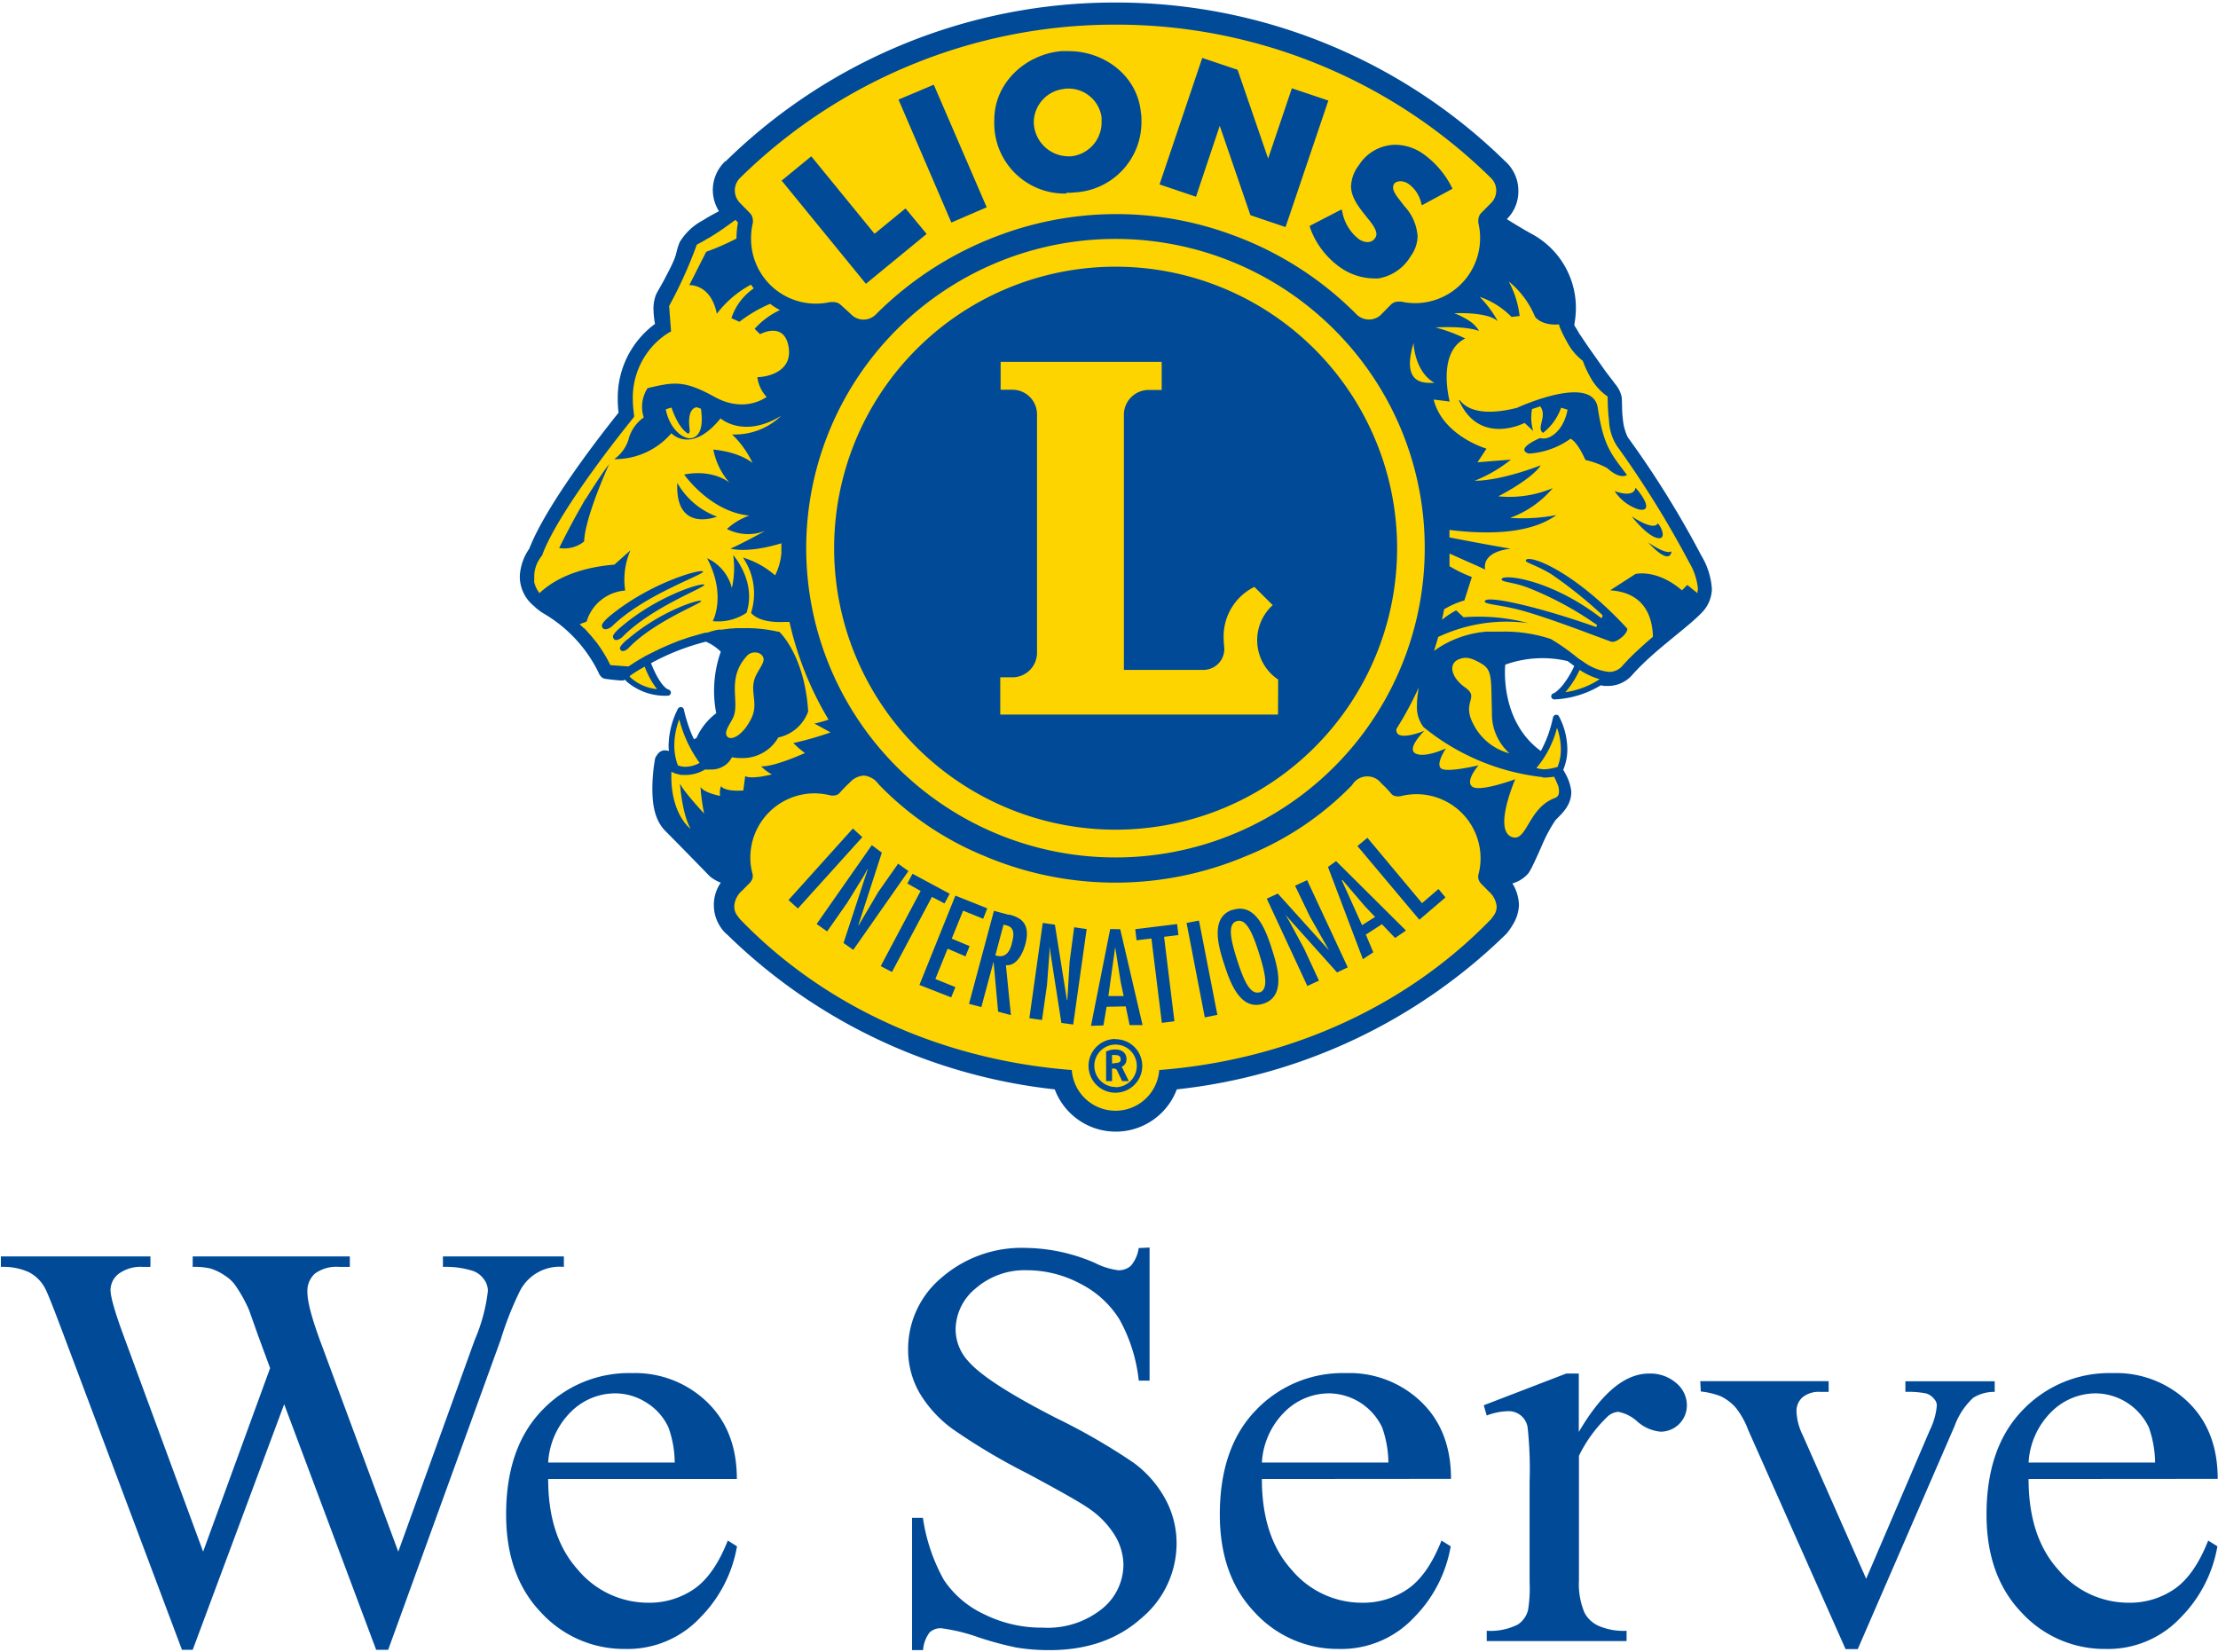
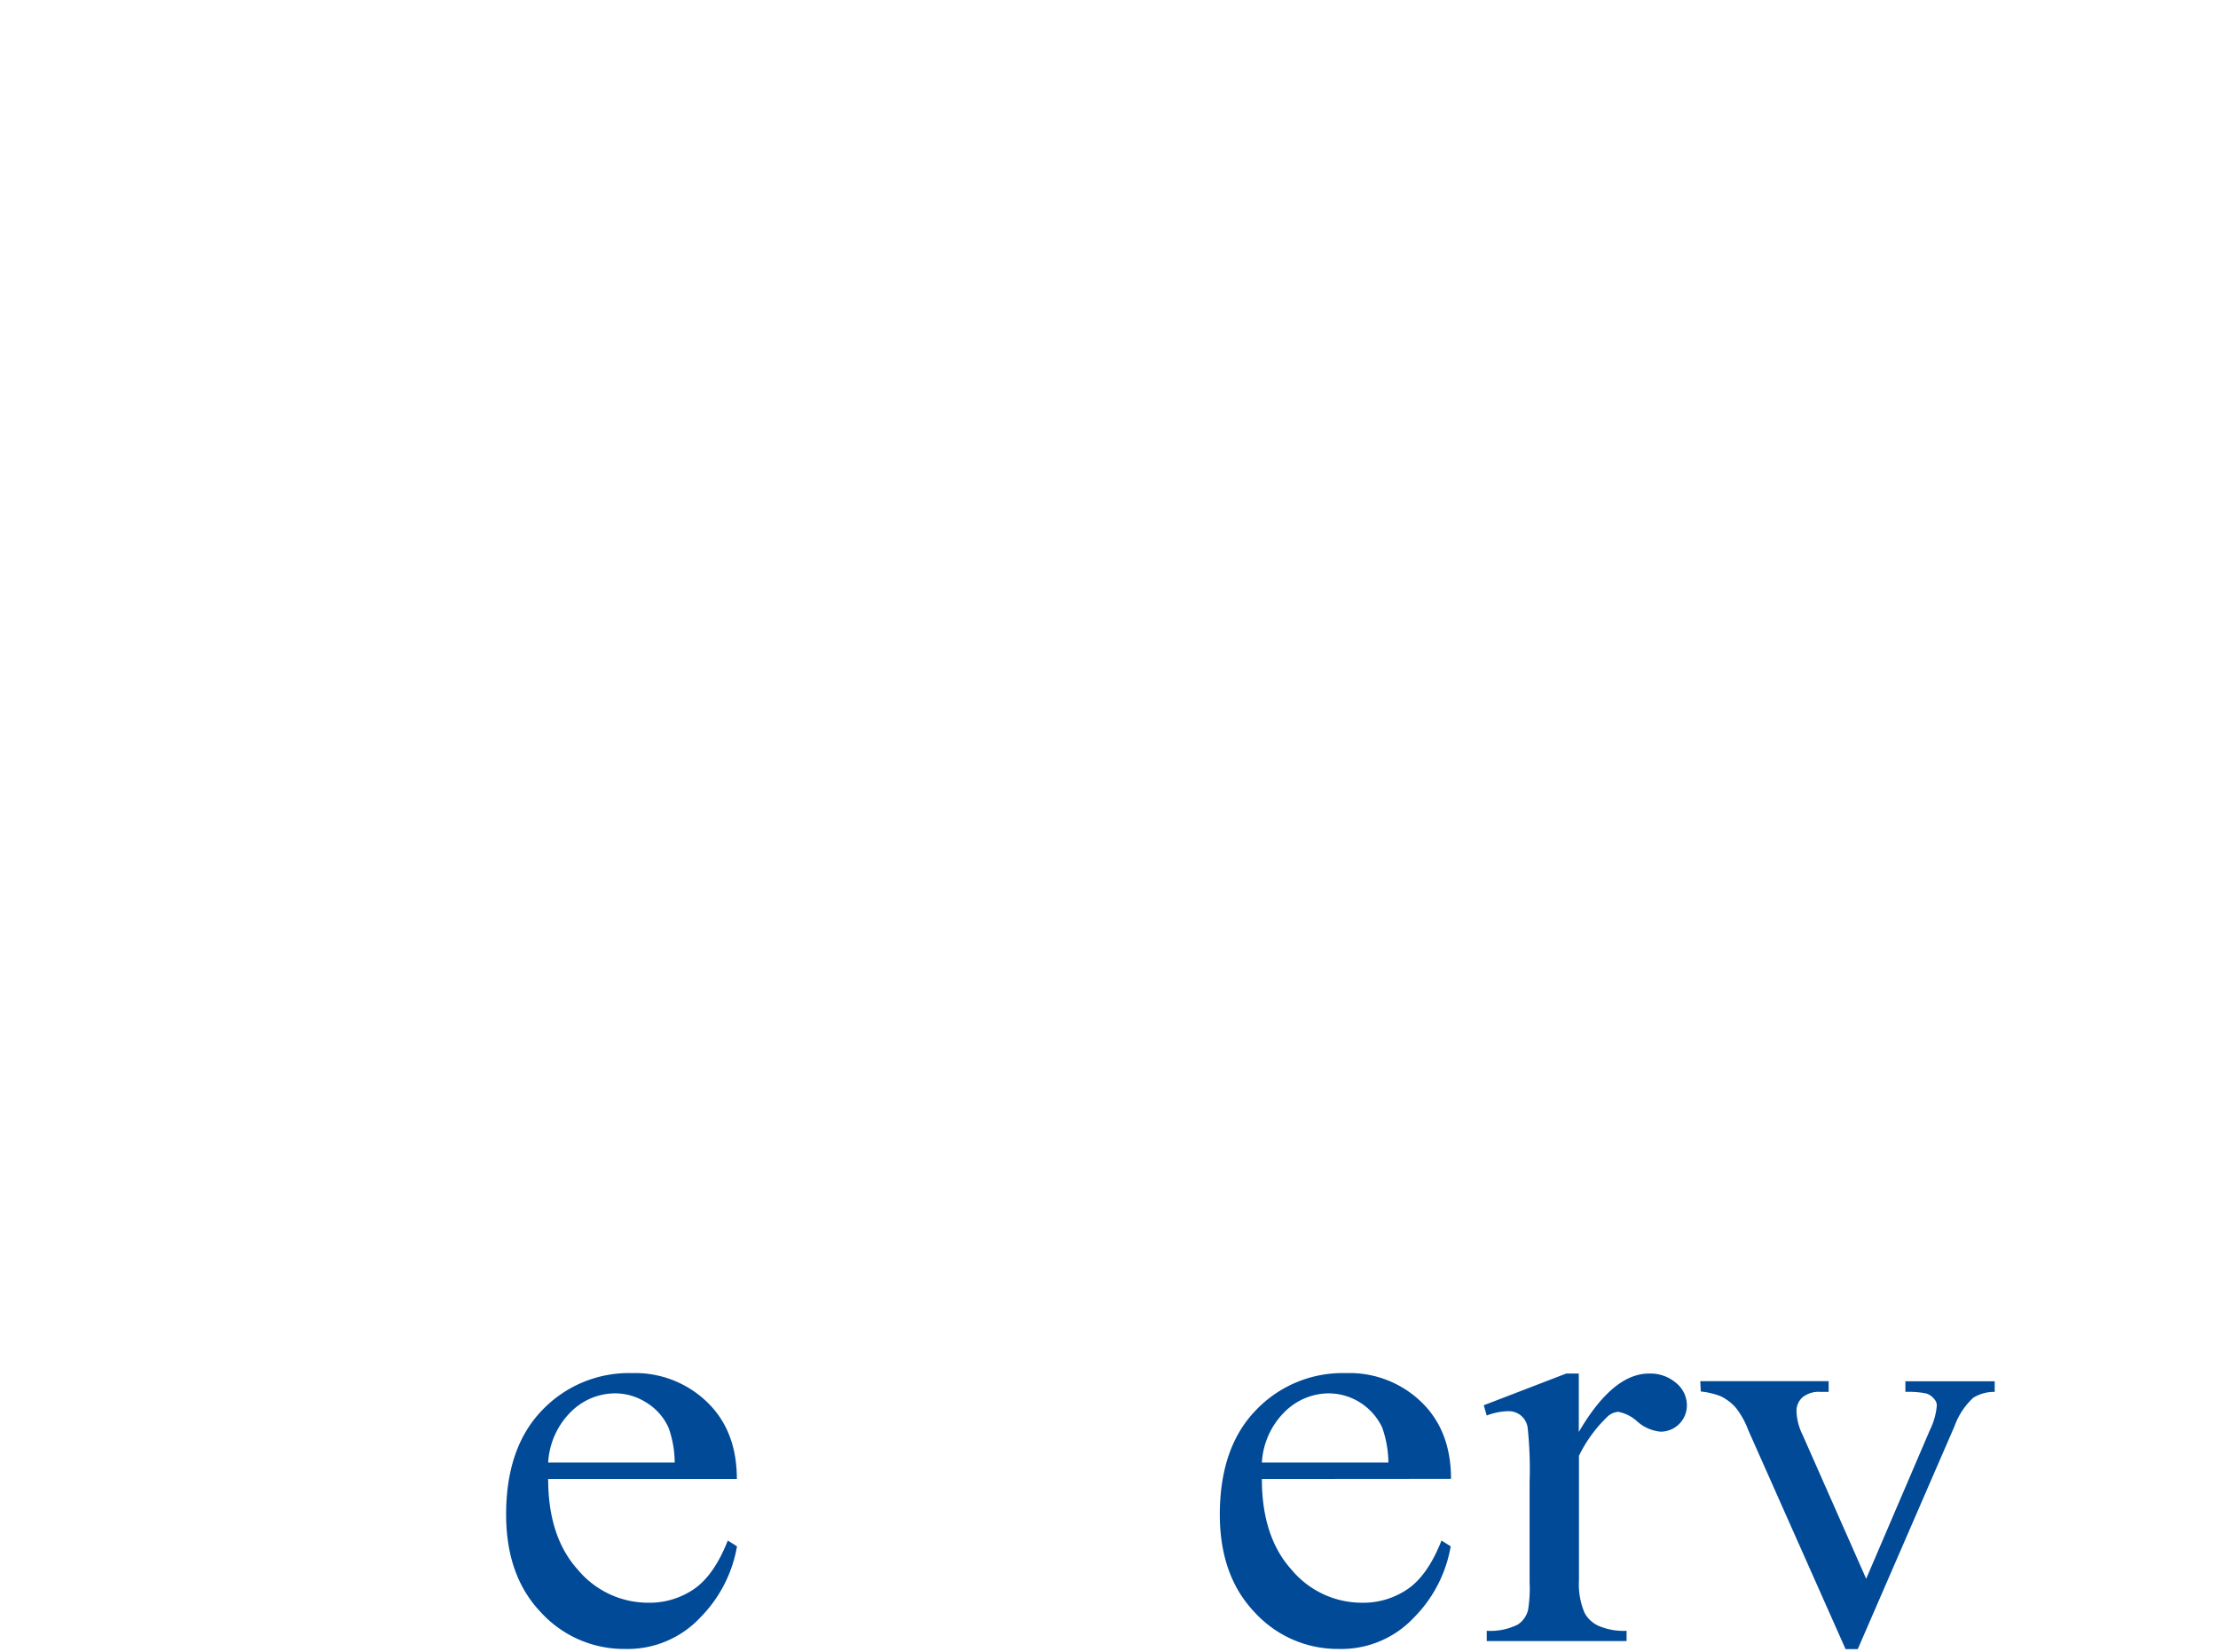
<svg xmlns="http://www.w3.org/2000/svg" id="レイヤー_1" data-name="レイヤー 1" viewBox="0 0 298 222">
  <defs>
    <style>.cls-1{fill:#fed400;}.cls-2{fill:#004a98;}</style>
  </defs>
-   <path class="cls-1" d="M229.62,79.11a9.54,9.54,0,0,0-1.2-3.92l-.19-.35h0l-.18-.36A131.62,131.62,0,0,0,218.39,59h0l0,0a7.1,7.1,0,0,1-.71-2.58c-.14-1.18-.1-2.37-.17-3a3.71,3.71,0,0,0-.77-1.54c-.4-.54-.93-1.16-1.44-1.9-.75-1.06-1.57-2.21-2.21-3.14-.32-.45-.61-.86-.81-1.17a4.07,4.07,0,0,1-.37-.58c-.31-.53-.59-.89-.71-1.16a.33.33,0,0,1,0-.13l-.07-.11,0-.12a11.11,11.11,0,0,0,.21-2.17v-.13a10.91,10.91,0,0,0-5.9-9.57c-1.17-.68-2.23-1.3-3.18-1.9l-.43-.28.36-.34a4.89,4.89,0,0,0,1.42-3.43v-.06h0A5,5,0,0,0,202.09,22l-.19-.14a74.07,74.07,0,0,0-52-21.16h-.1A74.24,74.24,0,0,0,97.77,22l0,0a5,5,0,0,0-1.56,3.59v.1a4.85,4.85,0,0,0,.78,2.57l.23.35-.38.21A23.9,23.9,0,0,0,94.65,30a7.33,7.33,0,0,0-2.93,2.71c-.42.94-.39,1.36-.73,2.24a29,29,0,0,1-1.35,2.79c-.53.94-1,1.73-1.16,2.13a4.55,4.55,0,0,0-.27,1.76,17.13,17.13,0,0,0,.12,1.83l0,.23-.2.15a11.93,11.93,0,0,0-4.85,9.74,12.46,12.46,0,0,0,.12,1.8l0,.18-.11.11c-1.79,2.27-9.59,12.08-12,18.16-.13.37-.42.71-.7,1.29a5,5,0,0,0-.54,2.23v.15a4.82,4.82,0,0,0,1.7,3.62l.48.43.09,0c.08,0,.09.08.22.16s.31.22.62.41a19.14,19.14,0,0,1,7.41,8h0v0l.06.15a1,1,0,0,0,.27.4.77.77,0,0,0,.21.1,4.39,4.39,0,0,0,.5.08c.62.07,1.49.14,1.69.15h.11l.24-.06.27-.09.17.21a1.53,1.53,0,0,0,.18.18c.87.87,2.45,1.75,5.24,1.81h0v0a0,0,0,0,0,0,0l-.44-.24A8.15,8.15,0,0,1,87,89.3L86.87,89l.31-.16a32.43,32.43,0,0,1,7.47-2.93l.13,0,.14.05A6.68,6.68,0,0,1,97,87.36l.13.17-.08.22a12.11,12.11,0,0,0-.44,1.49,16.43,16.43,0,0,0-.44,3.7,13.13,13.13,0,0,0,.3,2.86l0,.26-.2.15a3.17,3.17,0,0,0-.29.22,7.47,7.47,0,0,0-.7.65,7.12,7.12,0,0,0-1.53,2.26l0,.12-.13.09-.37.19-.38.23-.18-.41c-.15-.36-.3-.69-.44-1a23.23,23.23,0,0,1-.89-3h0l0-.18h0s0,0,0,0a10.67,10.67,0,0,0-1.21,4.77h0c0,.25,0,.48,0,.7l0,.65-.58-.24a.87.87,0,0,0-.32-.06h0a.82.82,0,0,0-.21,0,.9.9,0,0,0-.6.47,1.3,1.3,0,0,0-.15.34h0v0s0,0,0,0a1.17,1.17,0,0,0,0,.23c0,.2-.07.48-.13.84a26.68,26.68,0,0,0-.17,2.68c0,1.85.21,4,1.56,5.4,2.1,2.09,5.75,5.86,6,6.1h0l0,0a4.69,4.69,0,0,0,1.36.81l.49.17-.29.42a4.92,4.92,0,0,0-.84,2.77h0l0,0a5,5,0,0,0,1.49,3.54l.16.17A74.38,74.38,0,0,0,141.72,146l.23,0,.1.24a8.38,8.38,0,0,0,15.65,0l.09-.23.24,0a74.35,74.35,0,0,0,44-20.75l0,0a7.87,7.87,0,0,0,.79-1.1,5.09,5.09,0,0,0,.8-2.47v0a5.38,5.38,0,0,0-.82-2.72l-.27-.45.51-.15a3.82,3.82,0,0,0,1.93-1.24,2.27,2.27,0,0,0,.31-.5c.38-.71.95-2.06,1.58-3.38a16.25,16.25,0,0,1,1.71-3.16c.52-.68,2-1.74,2.07-3.51v-.15a5.64,5.64,0,0,0-.58-1.94,7.13,7.13,0,0,0-.37-.66.42.42,0,0,0-.07-.12l-.11-.18.1-.19a7,7,0,0,0,.5-2.64v0a9.5,9.5,0,0,0-1-4.17l0,0h0v0h0s0,0,0,0a1,1,0,0,1,0,.17c0,.14-.09.35-.16.59a14.69,14.69,0,0,1-.62,1.91,16.5,16.5,0,0,1-.88,1.93l-.22.39-.37-.26c-4.49-3.27-5-8.58-5-10.88a9.08,9.08,0,0,1,.06-1.11l0-.24.21-.08a13.1,13.1,0,0,1,4.89-.89,17.3,17.3,0,0,1,3.72.41h.09l.07.06c.18.15.39.28.58.43l.3.21.27.18-.13.32a13.9,13.9,0,0,1-1.64,2.7,5.2,5.2,0,0,1-1,.94c-.12.09-.23.15-.29.19l-.07,0,0,0v0h0s0,0,0,0h0a12.83,12.83,0,0,0,6.07-1.83l.15-.1.16,0a2.24,2.24,0,0,0,.51.07,1.42,1.42,0,0,0,.35,0h.05a3.85,3.85,0,0,0,2.93-1.37c2.93-3.3,7.48-6.36,9.37-8.39a4,4,0,0,0,1.13-2.51h0Z" />
-   <path class="cls-2" d="M222.72,70.31s-.29,1.17-3.5-.94c0,0,1.93,2.5,3.36,2.89S223.23,70.74,222.72,70.31Zm-3-4.77s0,1.42-2.79.44a6.12,6.12,0,0,0,3.19,2.45C222.14,68.87,220.82,66.7,219.75,65.54Zm-1.14-1.74c-2.09-2.79-3.13-3.8-3.91-9-.72-4.7-10.87,0-10.87,0-5,1.25-6.92-.05-7.64-1,0,0-.21-.18-.1.08,2.77,6.07,8.78,2.94,8.78,2.94L206,57.91a6.14,6.14,0,0,1-.16-2.95l1.1-.37a1.81,1.81,0,0,1,.34,1.17c0,.55-.29,1.28-.29,1.76a.77.77,0,0,0,.32.64,7.29,7.29,0,0,0,2.43-3.38c.3.08.58.17.87.27-.55,2.9-2.49,4.14-3.59,3.82l-.16,0c-3.53,1.61-1.44,2.07-1.44,2.07a10.69,10.69,0,0,0,5.59-2c1,.5,2,2.86,2,2.86a11.44,11.44,0,0,1,2.93,1.09C217.75,64.54,218.61,63.8,218.61,63.8Zm-124.13,13c-.07-.45-6.88,1.37-12.42,5.88,0,0-1.25,1-1.16,1.42.14.83,1.14.29,1.41,0C86.64,79.86,94.58,77.23,94.48,76.78ZM174,119l2,4.16,2.57,4.53,0,0-6.89-7.64-1.48.69,5.45,11.73,1.56-.72-2-4.31-2.07-3.82-.44-.72,0,0,6.94,7.75,1.44-.68-5.46-11.72ZM78.68,67C78.07,68.08,77.54,69,77,70h0c-.58,1.08-1.49,2.82-1.87,3.63a4.27,4.27,0,0,0,3.35-.88c.13-3.37,3.37-10.4,3.37-10.4-.92,1.16-2.31,3.34-3.17,4.72Zm5.61,18.9s-1,.82-1,1.19c.12.72.92.25,1.13,0,3.51-3.66,9.86-6,9.79-6.34S88.76,82.05,84.29,85.93Zm43.53-56,4.75-2.05-7.11-16.47-4.74,2,.09.21Zm36.06-13L168,28.91l4.72,1.6,5.75-17-4.9-1.65-3.19,9.44L166.28,9.38l-4.75-1.6-5.74,17,4.9,1.65Zm-20.6,9h0c.35,0,.71,0,1.08-.05a9.46,9.46,0,0,0,9-9.62c0-.36,0-.72-.07-1.08-.47-5.05-5-8.28-9.7-8.28-.31,0-.63,0-1,0-4.8.44-9,4.23-9,9.23a8,8,0,0,0,0,.84A9.44,9.44,0,0,0,143.28,26Zm-.22-14,.43,0h0A4.49,4.49,0,0,1,148,15.74h0a4.49,4.49,0,0,1,0,.51A4.58,4.58,0,0,1,143.92,21a3.11,3.11,0,0,1-.43,0,4.68,4.68,0,0,1-4.59-4.41v-.35A4.55,4.55,0,0,1,143.06,11.94ZM176,30.55a11.06,11.06,0,0,0,4,5.33,8.13,8.13,0,0,0,4.57,1.53h.6a6.23,6.23,0,0,0,4.37-3,4.66,4.66,0,0,0,.92-2.69,6.6,6.6,0,0,0-1.75-4L188,26.8a5.77,5.77,0,0,1-.72-1.1,1.51,1.51,0,0,1-.11-.53c0-.52.38-.81,1-.82a2,2,0,0,1,1.09.37,4.38,4.38,0,0,1,1.69,2.58l.09.28,4.11-2.22-.09-.19a12.28,12.28,0,0,0-3.81-4.47h0a6.59,6.59,0,0,0-3.77-1.25,5.87,5.87,0,0,0-4.89,2.72A4.93,4.93,0,0,0,181.52,25c0,1.52,1,2.79,2.14,4.21.47.57,1.28,1.55,1.27,2.26a.88.88,0,0,1-.17.5,1.19,1.19,0,0,1-1,.56,2.15,2.15,0,0,1-1.25-.45,6,6,0,0,1-2.17-3.66l-.08-.29-4.28,2.21Zm-59.66,7.58,8.16-6.7L121.66,28l-4.16,3.41L109,21l-4,3.28.17.17ZM221.43,72.87c3.09,3.34,3.14,1.2,3.14,1.2C223.84,74.59,221.43,72.87,221.43,72.87ZM230,79.13a9.88,9.88,0,0,0-1.41-4.47h0a129,129,0,0,0-9.9-15.93,7,7,0,0,1-.65-2.43c-.15-1.16-.08-2.32-.17-3a3.87,3.87,0,0,0-.85-1.69c-.41-.57-.93-1.2-1.44-1.91l-2.21-3.13-1.17-1.73c-.3-.54-.6-1-.68-1.13a.66.66,0,0,0,0-.11,12.53,12.53,0,0,0,.21-2.26v0a11.28,11.28,0,0,0-6.1-10c-1.17-.66-2.23-1.3-3.18-1.9A5.23,5.23,0,0,0,204,25.63v0h0a5.33,5.33,0,0,0-1.63-3.84l-.17-.15A74.6,74.6,0,0,0,149.93.34h-.1A74.61,74.61,0,0,0,97.51,21.66l-.06,0a5.32,5.32,0,0,0-1.68,3.88h0v0h0a5.39,5.39,0,0,0,.83,2.84c-.6.3-1.39.74-2.16,1.22a8,8,0,0,0-3.1,2.9c-.43,1-.4,1.44-.71,2.24s-.85,1.81-1.34,2.75-1,1.73-1.18,2.17a5.11,5.11,0,0,0-.31,1.91A13.12,13.12,0,0,0,88,43.52a12.29,12.29,0,0,0-5,10.07,13.1,13.1,0,0,0,.11,1.85c-1.81,2.26-9.59,12.08-12,18.28a7.08,7.08,0,0,0-1.27,3.64v0a5.08,5.08,0,0,0,1.83,4l.49.45.11.07a5.52,5.52,0,0,0,.85.59,18.7,18.7,0,0,1,7.26,7.81,1.35,1.35,0,0,1,.08.19,1.61,1.61,0,0,0,.39.52.66.66,0,0,0,.31.17,3.5,3.5,0,0,0,.62.1c.68.1,1.7.17,1.7.17h.16a2,2,0,0,0,.35-.1l.18.22a7.93,7.93,0,0,0,5.53,1.92h0a.44.44,0,0,0,.44-.37.46.46,0,0,0-.35-.47h0c-.12,0-1.16-.54-2.32-3.53a31.57,31.57,0,0,1,7.37-2.89,6.34,6.34,0,0,1,2,1.35,15.77,15.77,0,0,0-.61,8.26,8.53,8.53,0,0,0-2.65,3.32l-.34.19c-.16-.35-.31-.67-.44-1a21,21,0,0,1-.92-3,.39.39,0,0,0-.35-.33.44.44,0,0,0-.45.23,11.26,11.26,0,0,0-1.25,4.94,4.19,4.19,0,0,0,.05.73,1.26,1.26,0,0,0-.47-.08,1,1,0,0,0-.28,0,1.29,1.29,0,0,0-.88.67A1,1,0,0,0,88,102l0,0a23.41,23.41,0,0,0-.35,3.91c0,1.88.2,4.12,1.69,5.68,2.15,2.15,6,6.12,6,6.12l0,0a5.16,5.16,0,0,0,1.5.88,5.24,5.24,0,0,0-.93,3v0h0a5.31,5.31,0,0,0,1.63,3.84l.17.14a74.52,74.52,0,0,0,44,20.79,8.76,8.76,0,0,0,16.4,0,74.76,74.76,0,0,0,44.27-20.89l0,0a7.9,7.9,0,0,0,.84-1.18,5.41,5.41,0,0,0,.86-2.67v0a5.75,5.75,0,0,0-.88-2.93,4.39,4.39,0,0,0,2.16-1.38c.13-.19.21-.34.34-.56.38-.74,1-2.09,1.57-3.41a20,20,0,0,1,1.67-3.08c.43-.57,2.12-1.74,2.17-3.75v-.2a6.44,6.44,0,0,0-.63-2.07c-.14-.27-.27-.51-.37-.68a.5.5,0,0,1-.08-.14,7,7,0,0,0,.55-2.79,9.62,9.62,0,0,0-1.11-4.36.42.42,0,0,0-.43-.24.47.47,0,0,0-.38.34,17.59,17.59,0,0,1-.78,2.67,17.15,17.15,0,0,1-.86,1.86c-5.62-4.08-4.78-11.6-4.78-11.6a14.75,14.75,0,0,1,8.38-.48l.58.43.31.23a12.44,12.44,0,0,1-1.58,2.61A6.94,6.94,0,0,1,209,93l-.25.15s0,0-.06,0h0a.46.46,0,0,0-.27.5.45.45,0,0,0,.42.32h0a13.13,13.13,0,0,0,6.24-1.9,2.83,2.83,0,0,0,.56.09l.39,0h.05a4.34,4.34,0,0,0,3.22-1.48c2.89-3.28,7.42-6.32,9.38-8.41A4.66,4.66,0,0,0,230,79.17v0ZM99.45,23.89l.11-.11A71.81,71.81,0,0,1,149.84,3.31h.07a71.77,71.77,0,0,1,50.27,20.47l.11.11a2.35,2.35,0,0,1,.74,1.7,2.38,2.38,0,0,1-.72,1.71L199,28.62a1.44,1.44,0,0,0-.38,1,1.72,1.72,0,0,0,0,.32h0a8.75,8.75,0,0,1-8.48,10.79,8.88,8.88,0,0,1-1.88-.21h0l-.05,0c-.13,0-.22,0-.37,0a1.44,1.44,0,0,0-1,.44h0l-1.19,1.21a2.32,2.32,0,0,1-1.73.76,2.39,2.39,0,0,1-1.73-.76,45.36,45.36,0,0,0-16.6-10.6,44.84,44.84,0,0,0-31.22,0,46,46,0,0,0-16.63,10.61,2.33,2.33,0,0,1-3.44,0L113,41v0a1.47,1.47,0,0,0-1.06-.42l-.33,0-.08,0h0A8.7,8.7,0,0,1,100.91,32a8.67,8.67,0,0,1,.24-2.06h0a1.17,1.17,0,0,0,0-.32,1.42,1.42,0,0,0-.4-1L99.45,27.3a2.42,2.42,0,0,1-.72-1.71A2.33,2.33,0,0,1,99.45,23.89Zm90.47,22.19s.1,3.83,2.81,5.36C191.73,51.4,188.14,52,189.92,46.08Zm1.5,27.57a41.55,41.55,0,1,1-12.17-29.38A41.38,41.38,0,0,1,191.42,73.65ZM88.28,92.59A6.23,6.23,0,0,1,84.69,91c-.07-.08,0-.08-.12-.14l.25-.19s.42-.31,1.22-.78l.58-.33A11.32,11.32,0,0,0,88.28,92.59Zm3,4.12A17.14,17.14,0,0,0,94,102.5a4.14,4.14,0,0,1-1.92.52,2.78,2.78,0,0,1-1-.19,7.38,7.38,0,0,1-.48-2.66A9.79,9.79,0,0,1,91.24,96.71Zm5.61,8.88a2.38,2.38,0,0,0-.13,1.34s-2.15-.38-2.64-1.21a24.91,24.91,0,0,0,.49,3.59s-2.9-3.11-3.25-4.06c0,0,.24,4,1.43,6.11,0,0-2.8-2-2.58-7.68h0a3.08,3.08,0,0,0,1,.36h0a1.7,1.7,0,0,0,.44.08s.06,0,.07,0h.42a5.11,5.11,0,0,0,2.59-.74,3.94,3.94,0,0,0,.68,0,3.14,3.14,0,0,0,2.55-1.06,4.74,4.74,0,0,0,.38-.58,7.28,7.28,0,0,0,1.3.11,5.55,5.55,0,0,0,3.93-1.5,5.89,5.89,0,0,0,1-1.27,5.47,5.47,0,0,0,4-3.46l0-.09v-.12c-.49-7.23-3.7-10.37-3.78-10.43l-.1-.11-.17,0a19.11,19.11,0,0,0-4.28-.48c-.33,0-.65,0-1,0H99l-1,.07h0l-1,.13-.25,0c-.29,0-.6.09-.89.15h0L95,85a1.06,1.06,0,0,1-.23,0l-.85.23h0l-.86.25-.21.06c-.27.08-.53.16-.79.26h0c-.27.09-.53.19-.8.27l-.19.07c-.24.11-.5.2-.74.3h0l-.71.3-.18.08c-.22.09-.44.2-.66.3h0c-.22.09-.43.21-.63.31,0,0-.1,0-.16.06s-.38.19-.56.29c0,0,0,0,0,0-.18.09-.37.17-.54.27l-.15.07-.42.25s0,0,0,0c-.95.53-1.6,1-1.89,1.17L82,89.36c-.12-.25-.25-.51-.38-.76a.91.91,0,0,1-.08-.13c-.13-.25-.27-.48-.42-.71a.75.75,0,0,0-.07-.12c-.14-.23-.28-.44-.43-.67v0l-.47-.66s-.07-.08-.1-.11c-.16-.21-.33-.4-.49-.61l-.06-.07c-.16-.18-.33-.38-.5-.56,0,0,0,0,0,0-.16-.19-.34-.39-.53-.58l-.06,0c-.18-.19-.36-.36-.53-.52h0l.93-.34A5.86,5.86,0,0,1,84,79.34a9.82,9.82,0,0,1,.71-5.41l-2.17,1.93c-5.32.44-8.37,2.23-10.06,3.83h0a4,4,0,0,1-.7-1.44.13.13,0,0,1,0-.09.5.5,0,0,1,0-.19.52.52,0,0,1,0-.17.61.61,0,0,0,0-.13c0-.11,0-.2,0-.3a4.22,4.22,0,0,1,.51-1.93c.13-.24.26-.43.35-.57s.15-.18.13-.19l.1-.07,0-.1c1.2-3.19,4.26-7.8,7-11.57s5.17-6.74,5.17-6.74l.15-.2,0-.24a17,17,0,0,1-.17-2.16,10.38,10.38,0,0,1,2.42-6.82,9.91,9.91,0,0,1,1.66-1.57,4.85,4.85,0,0,1,.54-.37l.18-.13.34-.17-.26-3.43a58.82,58.82,0,0,0,3.72-8.24l.94-.51c.08-.06.18-.1.28-.17s.39-.22.59-.33l.29-.19c.19-.11.36-.22.52-.33a1.89,1.89,0,0,1,.28-.17l.46-.32.23-.15c.16-.12.3-.23.46-.33l.15-.11c.37-.27.69-.5,1-.72l.33.35a11.81,11.81,0,0,0-.2,2.16v0a34.1,34.1,0,0,1-4.07,1.78l-2.27,4.48s2.87-.23,3.7,3.84a14.33,14.33,0,0,1,4.58-3.91l.38.51a7.7,7.7,0,0,0-3,4l1.08.48a18.64,18.64,0,0,1,4.12-2.41,9,9,0,0,0,1.32.84,10.49,10.49,0,0,0-3.4,2.52l.73.72s3.23-1.8,3.83,1.69-3.11,4.08-4.19,4.08A4.61,4.61,0,0,0,103,53.32s-2.88,2.28-7,0-5.48-2-9-1.17a4.66,4.66,0,0,0-.51,3.94,5.17,5.17,0,0,0-2.06,3,5.08,5.08,0,0,1-1.91,2.6,10,10,0,0,0,7.68-3.48s2.65,2.88,6.61-2c0,0,3.09,2.76,8.15-.35a9,9,0,0,1-6.6,2.51,12.7,12.7,0,0,1,2.75,3.84s-1.56-1.44-5.27-1.81A9.56,9.56,0,0,0,98,64.84S95.88,63,91.92,63.75c0,0,3.47,5,8.75,5.52a8.71,8.71,0,0,0-3,1.8,6.21,6.21,0,0,0,5.16.24s-3.25,1.8-4.69,2.39c0,0,2.16.72,6.85-.71a4.93,4.93,0,0,0,0,.66,3.44,3.44,0,0,0,0,.56,8.2,8.2,0,0,1-.85,3.09,11.78,11.78,0,0,0-4.32-2.39,8.57,8.57,0,0,1,1.09,7.42s.89,1.4,4.43,1.23h.73a44.26,44.26,0,0,0,5.25,13.12,14.7,14.7,0,0,1-1.9.53l2.17,1.19a42.86,42.86,0,0,1-5,1.43,12.21,12.21,0,0,0,1.56,1.34s-4.2,1.91-5.89,1.78a5.53,5.53,0,0,0,1.45,1.09s-2.75.72-3.59.23l-.25,1.93S97.44,106.44,96.85,105.59ZM100.47,88a1.49,1.49,0,0,1,1.69-.15c.91.71.22,1.37-.51,2.74-1.16,2.2.41,3.74-.74,6s-2.58,2.85-3.1,2.46c-.76-.59.36-1.82.76-2.8C99.38,94.09,97.55,91.05,100.47,88Zm-7-33.24a.44.44,0,0,0,.13-.05c.24.09.45.15.58.21.33,2.43-.13,3.61-1.16,3.92s-3-1-3.57-3.84c.24-.09.51-.17.77-.24.37,1.11,1.16,2.89,2.25,3.52a.48.48,0,0,0,.2-.42C92.58,57,92.34,55.19,93.44,54.74ZM200.69,123c-.08.13-.28.39-.36.49-11.84,12.24-28,19-44.58,20.27a5.89,5.89,0,0,1-11.75,0c-16.6-1.27-32.74-8-44.58-20.27-.07-.1-.28-.36-.37-.49a2,2,0,0,1-.39-1.35,3,3,0,0,1,1.06-2c.46-.48,1.06-1.07,1.06-1.07a2,2,0,0,0,.32-.56,1.41,1.41,0,0,0,0-.65,7.93,7.93,0,0,1-.29-2.13,8.63,8.63,0,0,1,8.61-8.65,9,9,0,0,1,2.14.27,1.81,1.81,0,0,0,.64,0,1,1,0,0,0,.68-.42c.11-.11.73-.8,1.29-1.3a2.76,2.76,0,0,1,1.87-.94,2.71,2.71,0,0,1,2,1.16A41.57,41.57,0,0,0,132.25,115a45,45,0,0,0,35.2,0,41.17,41.17,0,0,0,14.22-9.53,2.36,2.36,0,0,1,3.92-.22,13.88,13.88,0,0,1,1.26,1.3,1,1,0,0,0,.68.42,2,2,0,0,0,.65,0,8.85,8.85,0,0,1,2.15-.27,8.61,8.61,0,0,1,8.59,8.65,8.35,8.35,0,0,1-.28,2.13,1.45,1.45,0,0,0,0,.65,1.8,1.8,0,0,0,.32.56l1.06,1.07a3.09,3.09,0,0,1,1.06,2A1.93,1.93,0,0,1,200.69,123Zm8.5-25.23a8.41,8.41,0,0,1,.52,2.87,6.22,6.22,0,0,1-.37,2.2,1.33,1.33,0,0,1-.05.19l-.4.11a6.72,6.72,0,0,1-1.47.22,5.06,5.06,0,0,1-1-.17A13.46,13.46,0,0,0,209.19,97.79Zm-1.87,6.7a8.78,8.78,0,0,0,1.48-.12c.13.26.33.69.57,1.28.32,1.4-.28,1.5-.6,1.64-3.52,1.41-3.64,6-5.7,5.16-2.43-1,.51-7.74.51-7.74s-4.76,1.77-5.77,1,.85-2.87.85-2.87-4.14,1-5,.45.61-2.72.61-2.72-2.83,1.34-4.09.68,1.2-3.05,1.2-3.05-2.7,1.13-3.55.45a.76.76,0,0,1-.2-.72,44.79,44.79,0,0,0,3-5.58v0a3.5,3.5,0,0,0-.09.55h0a11.16,11.16,0,0,0-.16,1.81,4.45,4.45,0,0,0,.88,3,30.61,30.61,0,0,0,16,6.72Zm-4.48-3.25A7.56,7.56,0,0,1,198,97.38c-1.71-3.15.86-3.59-1.13-5s-2.35-3.32-.72-3.86c.86-.29,1.58-.15,3,.71s1.16,2.3,1.3,6.44A7.11,7.11,0,0,0,202.84,101.24ZM210.31,93a12.45,12.45,0,0,0,1.92-3,9.52,9.52,0,0,0,2.69,1.25A11.29,11.29,0,0,1,210.31,93Zm17.76-13.55v0c0,.09,0,.18,0,.25l-1.37-1.11-.72.72c-3.42-2.92-6.25-2.19-6.25-2.19l-3.4,2.19c4.63.3,5.68,3.56,5.75,6.24l0,0c-.32.28-.65.57-1,.86,0,0-.06.08-.1.1l-.94.85-.08.08c-.31.29-.61.57-.9.87a1.24,1.24,0,0,1-.21.19c-.27.31-.57.61-.84.92a2.33,2.33,0,0,1-1.84.85,7.11,7.11,0,0,1-3.42-1.35c-.27-.18-.55-.36-.82-.56a29.41,29.41,0,0,0-3.55-2.5,19.53,19.53,0,0,0-6.5-1H201a1.42,1.42,0,0,1-.3,0c-.13,0-.24,0-.37,0h-.21l-.44,0h-.14a4,4,0,0,1-.5.08h-.08a4.34,4.34,0,0,0-.54.09h0a13.8,13.8,0,0,0-5.75,2.42c.19-.62.39-1.24.56-1.87a21.55,21.55,0,0,1,12.11-1.86,26,26,0,0,0-8.7-.79L195.64,82a13.19,13.19,0,0,0-1.91,1.27c.11-.46.21-.93.29-1.41a11.44,11.44,0,0,1,2.73-1.19l1-3.15a17.92,17.92,0,0,1-3-1.45c0-.56,0-1.14,0-1.7,2.22,1,4.06,1.79,4.8,2.16,0,0-.74-2.32,3.42-2.81,0,0-3.84-.65-8.23-1.52,0-.32,0-.66,0-1,5.51.68,11,.45,14.37-2a24.42,24.42,0,0,1-6.22.38,13.54,13.54,0,0,0,5.73-4,15,15,0,0,1-7.32,1.1s4.39-2.2,5.72-4.17c0,0-5.23,2.08-8.9,2.08A18.61,18.61,0,0,0,203,61.75l-4.49.36,1.21-1.83s-5.88-1.71-7.1-6.6l2.16.27s-1.79-6.56,2.08-8.47a21.35,21.35,0,0,0-4-1.49s4-.25,5.86.48a4.13,4.13,0,0,0-1.22-1.3,9.73,9.73,0,0,0-2.12-1.08s4.51-.25,5.87,1.09a14.91,14.91,0,0,0-2.45-3.3,10.93,10.93,0,0,1,4.28,2.7l1.09-.12a12.7,12.7,0,0,0-1.47-4.65,11.94,11.94,0,0,1,3.55,4.77s.87,1.21,3.23,1l0,.14.07.2a16.4,16.4,0,0,0,.92,1.89,7.72,7.72,0,0,0,2.19,2.67,13.33,13.33,0,0,0,.86,1.92A7.72,7.72,0,0,0,216,53.28v.06a26.81,26.81,0,0,0,.18,3.17,6.8,6.8,0,0,0,1.06,3.4,133.25,133.25,0,0,1,9.7,15.63,8.53,8.53,0,0,1,1.19,3.59A2.53,2.53,0,0,1,228.07,79.42ZM149.88,35.83a37.82,37.82,0,1,0,37.83,37.82A37.84,37.84,0,0,0,149.88,35.83ZM171.71,96H134.39v-5h1.66a3.31,3.31,0,0,0,3.28-3.34l0-32A3.31,3.31,0,0,0,136,52.36h-1.56V48.62h21.64v3.77h-1.73A3.34,3.34,0,0,0,151,55.75V90h10.81a2.81,2.81,0,0,0,2.68-2.92,14.48,14.48,0,0,1-.09-1.61,7.42,7.42,0,0,1,4.13-6.62L171,81.3a6.36,6.36,0,0,0,.73,10ZM83.42,84.25s-1.13.9-1.06,1.32c.14.79,1,.27,1.27,0,3.92-4,11.05-6.6,11-7S88.44,79.94,83.42,84.25Zm107.64,37.09-7.34-8.78-1.34,1.11,8.32,9.9,3.51-3-.94-1.13Zm-41.9,3.48-2.58,13,1.67-.05.43-2.51,2.57-.05.52,2.51,1.74,0-3-12.88Zm1.81,9-2.05,0,.91-6.57h0l.74,4.68Zm7.18-9.67-5.62.69.17,1.49,2-.24,1.4,11.33,1.69-.21-1.39-11.35,1.93-.23Zm-8.27,15.44a3.61,3.61,0,1,0,3.59,3.6A3.59,3.59,0,0,0,149.88,139.62Zm0,6.45a2.85,2.85,0,1,1,2.85-2.85A2.85,2.85,0,0,1,149.88,146.07Zm15.75-23.82c-3.15,1-1.87,5.13-1.14,7.36s2.08,6.28,5.24,5.27,1.86-5.14,1.15-7.36S168.8,121.22,165.63,122.25Zm3.6,11.09c-1.28.4-2.17-1.69-3-4.29s-1.38-4.85-.08-5.26,2.18,1.68,3,4.29S170.51,132.92,169.23,133.34ZM91,64.88c-.31,6.79,5.33,4.53,5.33,4.53A10.22,10.22,0,0,1,91,64.88Zm87.42,51.6,4.69,12.39,1.4-.93-1-2.37,2.16-1.4,1.77,1.85,1.46-1-9.39-9.33Zm1.92,1.72,3.1,3.62,1.31,1.37L183,124.3l-2.71-6ZM159.42,124l2.45,12.69,1.69-.34-2.47-12.67Zm-8.76,19.34a1.08,1.08,0,0,0,.69-1.07c0-.77-.58-1.27-1.52-1.27a2.57,2.57,0,0,0-1.15.25l-.07,0v4h.8v-1.69h.22a.48.48,0,0,1,.49.34l.65,1.35h.89l-.76-1.55A1.51,1.51,0,0,0,150.66,143.3Zm-.94-.47h-.31v-1.12a1.71,1.71,0,0,1,.42,0c.55,0,.72.21.74.58S150.33,142.81,149.72,142.83ZM205,75.31c-.06.29,1.49.64,3.45,1.85a59.64,59.64,0,0,1,6.76,5.4c.23.15,0,.51-.1.47-6.78-5.27-13.43-6-13.36-5.18,0,.36,1.54.36,3.42,1.06a44,44,0,0,1,9.31,5c.2.12,0,.34-.13.3-7.84-2.77-14.94-4.34-14.86-3.39,0,.39,2.26.45,5,1.21,3.78,1.06,8.74,3,12,4.19.1,0,.54.15,1.5-.68.76-.71.64-1.09.64-1.09C211.25,76.44,205.15,74.37,205,75.31Zm-90.41,36-8.65,9.61,1.26,1.14,8.66-9.59Zm6.08,4.73L118,119.84l-2.63,4.47h-.05l3.16-9.76-1.35-1-7.41,10.59,1.41,1,2.71-3.87,2.29-3.72.39-.74h.06l-3.25,9.88,1.31.93,7.41-10.59ZM98.33,79A6,6,0,0,0,95,75c2.65,5,.76,8.45.76,8.45a6.81,6.81,0,0,0,4.54-1.12c1.38-4.21-1.79-7.75-1.79-7.75A12.26,12.26,0,0,1,98.33,79Zm45.38,50.2-.31,5.18-.05,0-1.62-10.15L140.1,124l-1.8,12.8,1.7.24.67-4.71L141,128v-.85l0,0,1.6,10.28,1.59.22L146,124.82l-1.68-.24Zm-8.17-6.29-2-.54-3.35,12.5,1.66.43,1.64-6.1h0l.61,6.72,1.72.46-.67-6.7c1.45.12,2.26-1.57,2.59-2.74C138.63,123.76,136.75,123.19,135.54,122.86Zm.39,3.92c-.33,1.25-1,1.93-2.2,1.52l1.1-4.12.28.07C136.37,124.55,136.26,125.59,135.93,126.78Zm-6.21,1.66.55-1.38-2.4-1,1.53-3.76,2.69,1.09.56-1.4-4.29-1.71-4.83,12L127.8,134l.56-1.38-2.69-1.09,1.65-4.07Zm-2.82-7.11.7-1.3-5-2.69-.69,1.31,1.78,1-5.36,10.1,1.51.79,5.37-10.09Z" />
-   <path class="cls-2" d="M75.76,168.8v1.41a6,6,0,0,0-6,3.43A43.27,43.27,0,0,0,67.27,180L52.15,221.66H50.54l-12.36-33-12.29,33H24.45L8.32,178.74q-1.8-4.8-2.28-5.68a5.13,5.13,0,0,0-2.18-2.15,8.31,8.31,0,0,0-3.74-.7V168.8H20.21v1.41h-1a5,5,0,0,0-3.24.91,2.76,2.76,0,0,0-1.12,2.21c0,.89.58,2.94,1.76,6.14l10.68,29,9-24.66-1.6-4.34L33.46,176a19,19,0,0,0-1.88-3.36,4.81,4.81,0,0,0-1.29-1.21,7.34,7.34,0,0,0-2-1,9.21,9.21,0,0,0-2.4-.22V168.8H47v1.41H45.58a4.89,4.89,0,0,0-3.28.91,3.15,3.15,0,0,0-1,2.48q0,1.93,1.8,6.78l10.41,28.09L63.79,180a23.15,23.15,0,0,0,1.76-6.56,2.6,2.6,0,0,0-.58-1.63,3,3,0,0,0-1.46-1.07,12.07,12.07,0,0,0-4-.53V168.8Z" />
  <path class="cls-2" d="M73.65,198.71q0,7.78,4,12.2a12.3,12.3,0,0,0,9.4,4.42,10.57,10.57,0,0,0,6.27-1.89c1.77-1.25,3.26-3.41,4.46-6.46l1.24.77a17.88,17.88,0,0,1-4.88,9.51A13.37,13.37,0,0,1,84,221.54a15.11,15.11,0,0,1-11.3-4.89Q68,211.75,68,203.48q0-9,4.83-14a16.09,16.09,0,0,1,12.1-5A13.91,13.91,0,0,1,95,188.37q4,3.85,4,10.34Zm0-2.21h17a14.1,14.1,0,0,0-.84-4.72,7.65,7.65,0,0,0-3-3.36,7.81,7.81,0,0,0-4.14-1.22,8.44,8.44,0,0,0-5.94,2.46A10.4,10.4,0,0,0,73.65,196.5Z" />
-   <path class="cls-2" d="M154.45,167.61v17.88H153a21.59,21.59,0,0,0-2.58-8.2,13.2,13.2,0,0,0-5.31-4.84,15.25,15.25,0,0,0-7.12-1.79,10,10,0,0,0-6.88,2.42,7.22,7.22,0,0,0-2.72,5.51,6.34,6.34,0,0,0,1.72,4.31q2.47,2.85,11.8,7.62a83.51,83.51,0,0,1,10.39,6,14.83,14.83,0,0,1,4.28,4.9,12.42,12.42,0,0,1,1.5,5.91,13.1,13.1,0,0,1-4.78,10.12q-4.78,4.25-12.31,4.25a27.19,27.19,0,0,1-4.44-.35,45.23,45.23,0,0,1-5.14-1.39,24.05,24.05,0,0,0-4.94-1.2,2.14,2.14,0,0,0-1.58.57,4.45,4.45,0,0,0-.87,2.37h-1.48V203.93H124a24.21,24.21,0,0,0,2.81,8.33,13.14,13.14,0,0,0,5.38,4.6,17.33,17.33,0,0,0,7.94,1.82,11.66,11.66,0,0,0,7.91-2.51,7.66,7.66,0,0,0,2.9-5.95,7.82,7.82,0,0,0-1.1-3.85,11.92,11.92,0,0,0-3.42-3.62q-1.57-1.14-8.53-4.86A83,83,0,0,1,128,192a16.43,16.43,0,0,1-4.47-4.88,11.7,11.7,0,0,1-1.52-5.87,12.48,12.48,0,0,1,4.49-9.59,16.42,16.42,0,0,1,11.4-4,24,24,0,0,1,9.17,2,9.65,9.65,0,0,0,3.16,1,2.48,2.48,0,0,0,1.7-.59,4.67,4.67,0,0,0,1.06-2.39Z" />
  <path class="cls-2" d="M169.54,198.71q0,7.78,4,12.2a12.3,12.3,0,0,0,9.4,4.42,10.57,10.57,0,0,0,6.27-1.89c1.77-1.25,3.26-3.41,4.46-6.46l1.24.77a17.88,17.88,0,0,1-4.88,9.51,13.37,13.37,0,0,1-10.13,4.28,15.11,15.11,0,0,1-11.3-4.89q-4.71-4.91-4.71-13.17,0-9,4.83-14a16.09,16.09,0,0,1,12.1-5,13.89,13.89,0,0,1,10.13,3.87q4,3.85,4,10.34Zm0-2.21h17a14.64,14.64,0,0,0-.84-4.72,8,8,0,0,0-7.13-4.58,8.46,8.46,0,0,0-5.94,2.46A10.4,10.4,0,0,0,169.54,196.5Z" />
  <path class="cls-2" d="M212.12,184.54v7.85q4.59-7.86,9.44-7.85a5.28,5.28,0,0,1,3.64,1.27,3.86,3.86,0,0,1,1.44,3,3.53,3.53,0,0,1-3.52,3.54A5.46,5.46,0,0,1,220,191a5.27,5.27,0,0,0-2.58-1.32,2.41,2.41,0,0,0-1.56.76,18.5,18.5,0,0,0-3.72,5.15v16.73a9.86,9.86,0,0,0,.76,4.38,4,4,0,0,0,1.84,1.72,8.38,8.38,0,0,0,3.8.68v1.38H199.75V219.1a8.21,8.21,0,0,0,4.16-.83,3.24,3.24,0,0,0,1.4-2,18.07,18.07,0,0,0,.2-3.69V199.1a52.58,52.58,0,0,0-.26-7.27,2.56,2.56,0,0,0-2.7-2.23,8.29,8.29,0,0,0-2.8.58l-.4-1.38,11.08-4.26Z" />
  <path class="cls-2" d="M228.44,185.56h17.25V187h-1.12a3.49,3.49,0,0,0-2.38.72,2.45,2.45,0,0,0-.82,1.94,7.85,7.85,0,0,0,.84,3.17l8.52,19.28,8.57-20a9.19,9.19,0,0,0,.92-3.24,1.23,1.23,0,0,0-.32-.87,2.21,2.21,0,0,0-1.12-.79A12.31,12.31,0,0,0,256,187v-1.42h12V187a5.37,5.37,0,0,0-2.88.79,9.65,9.65,0,0,0-2.52,3.82l-13,29.95h-1.64l-13.09-29.46a10.9,10.9,0,0,0-1.68-3,6.54,6.54,0,0,0-2-1.51,10.3,10.3,0,0,0-2.68-.64Z" />
-   <path class="cls-2" d="M272.55,198.71q0,7.78,4,12.2a12.3,12.3,0,0,0,9.4,4.42,10.57,10.57,0,0,0,6.27-1.89c1.77-1.25,3.26-3.41,4.46-6.46l1.24.77a17.88,17.88,0,0,1-4.88,9.51,13.37,13.37,0,0,1-10.13,4.28,15.11,15.11,0,0,1-11.3-4.89q-4.71-4.91-4.71-13.17,0-9,4.83-14a16.09,16.09,0,0,1,12.1-5,13.89,13.89,0,0,1,10.13,3.87q4,3.85,4,10.34Zm0-2.21h17a14.64,14.64,0,0,0-.84-4.72,8,8,0,0,0-7.13-4.58,8.46,8.46,0,0,0-5.94,2.46A10.4,10.4,0,0,0,272.55,196.5Z" />
</svg>